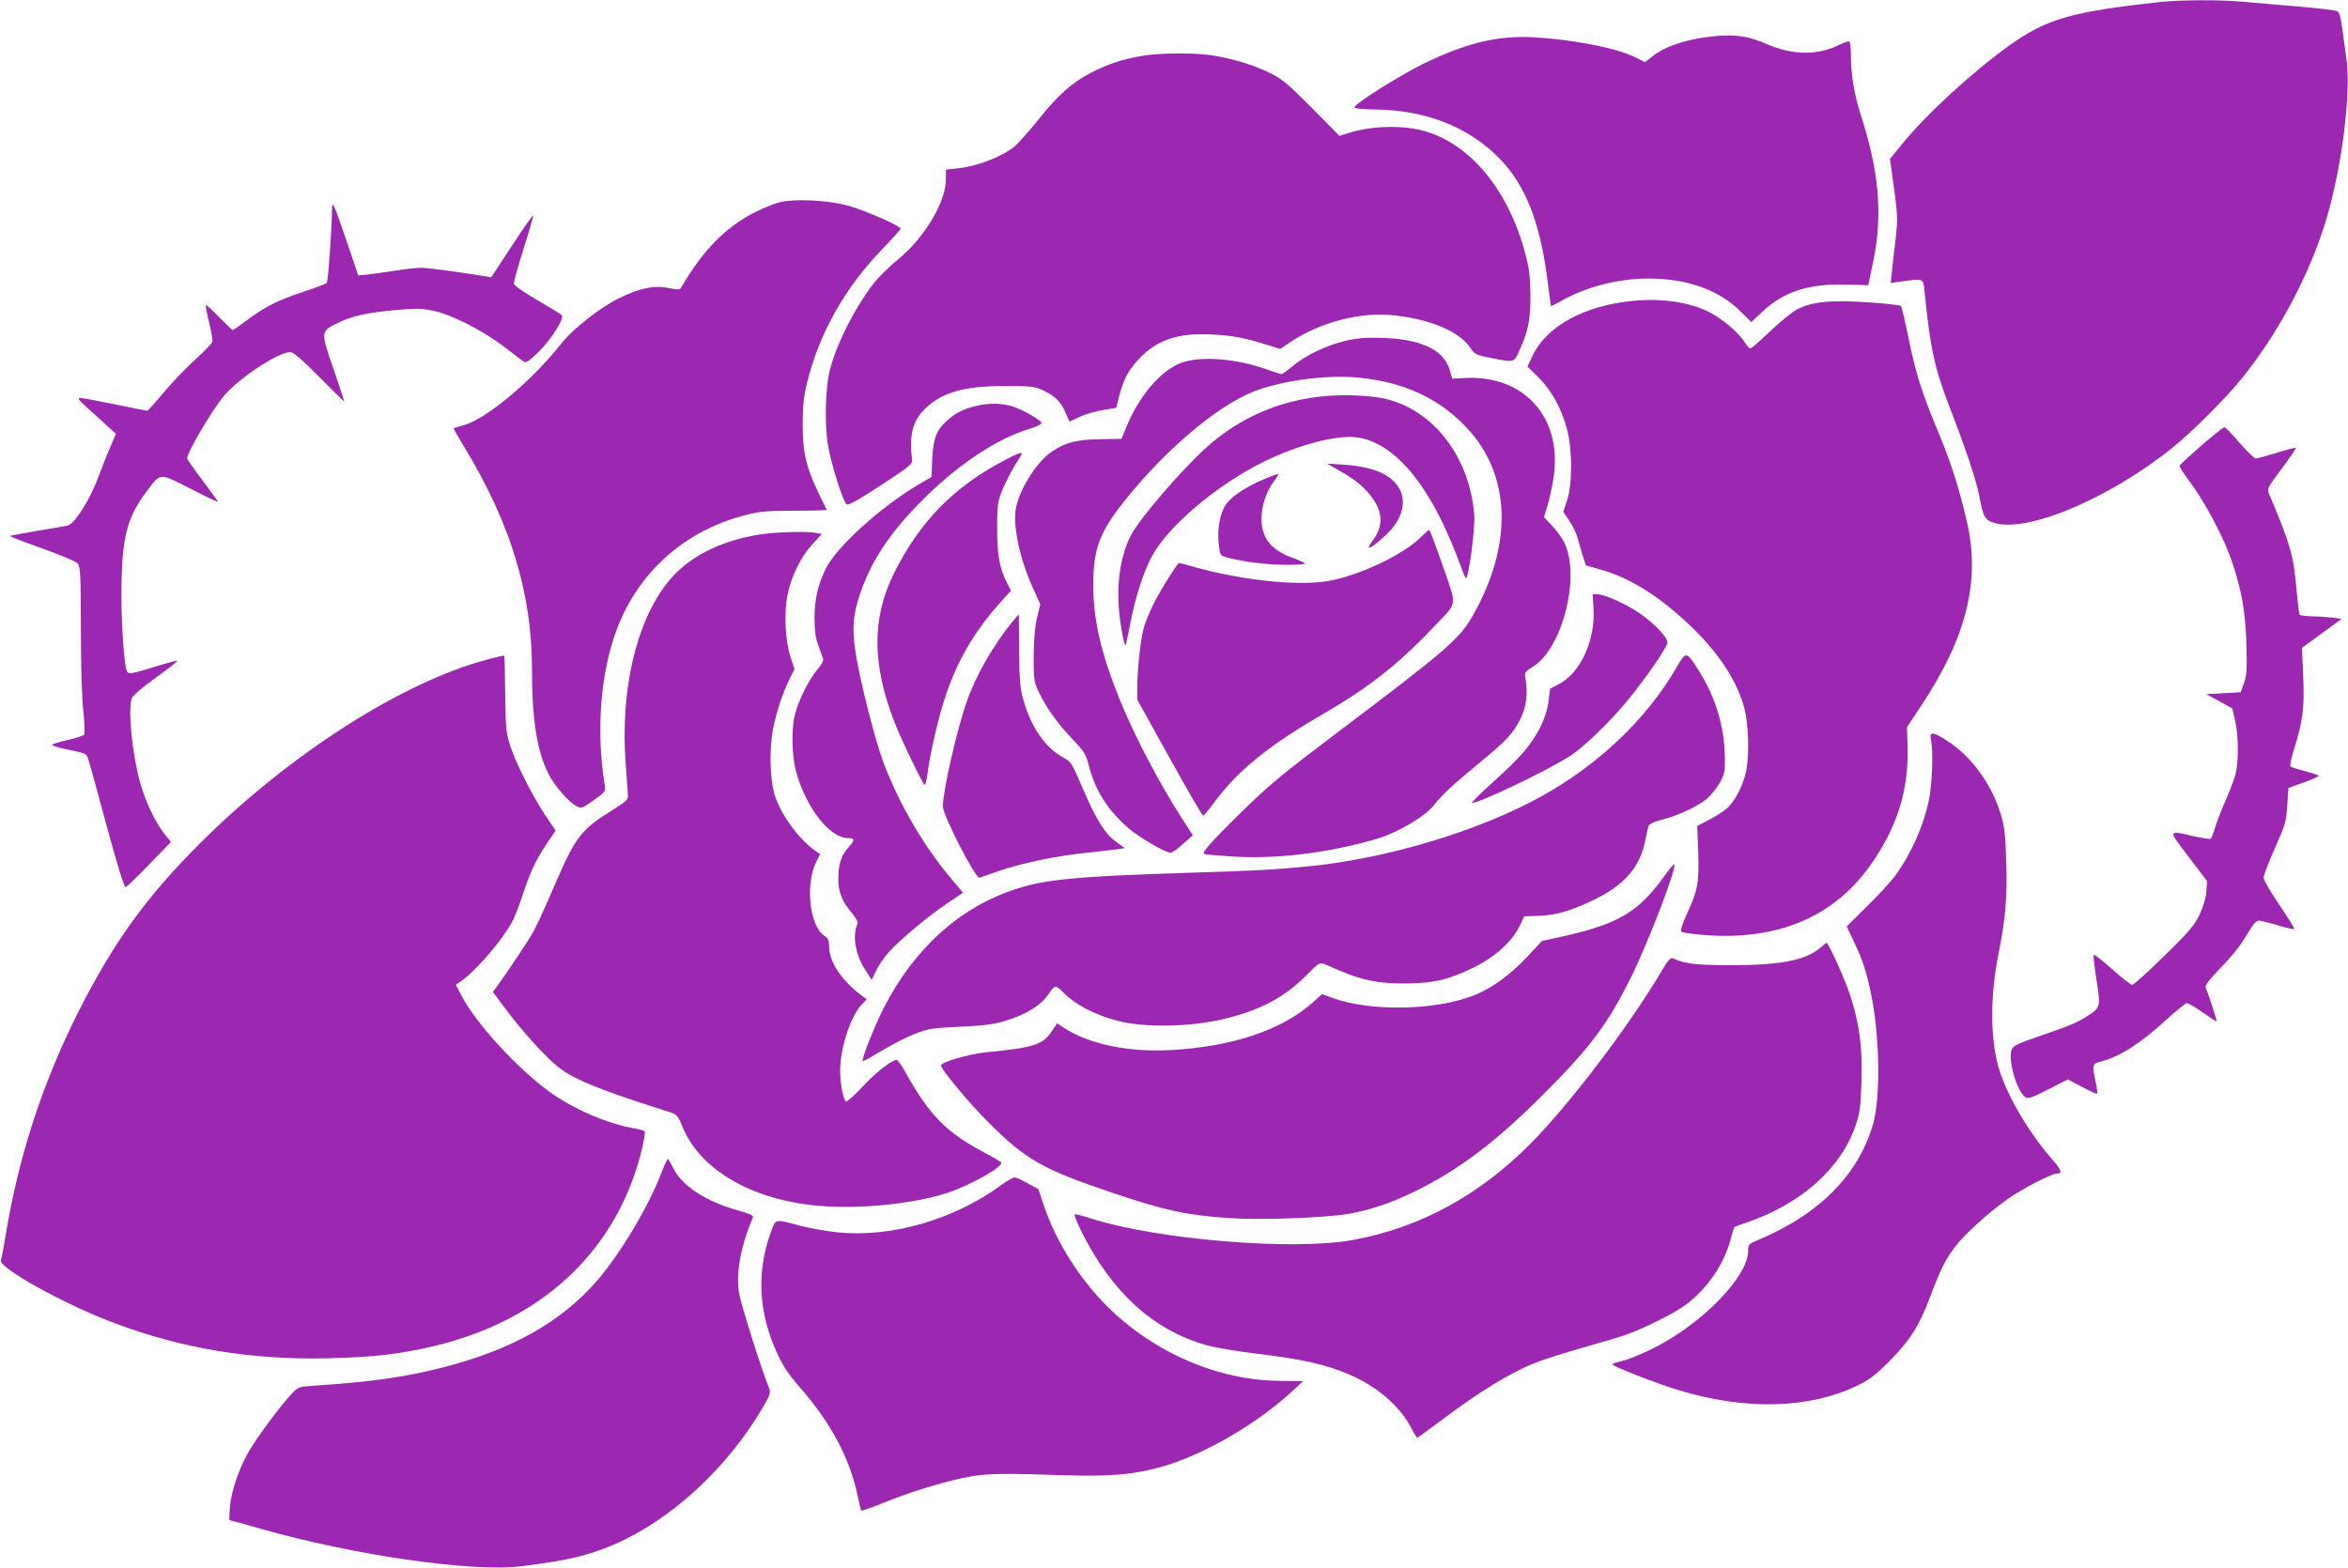
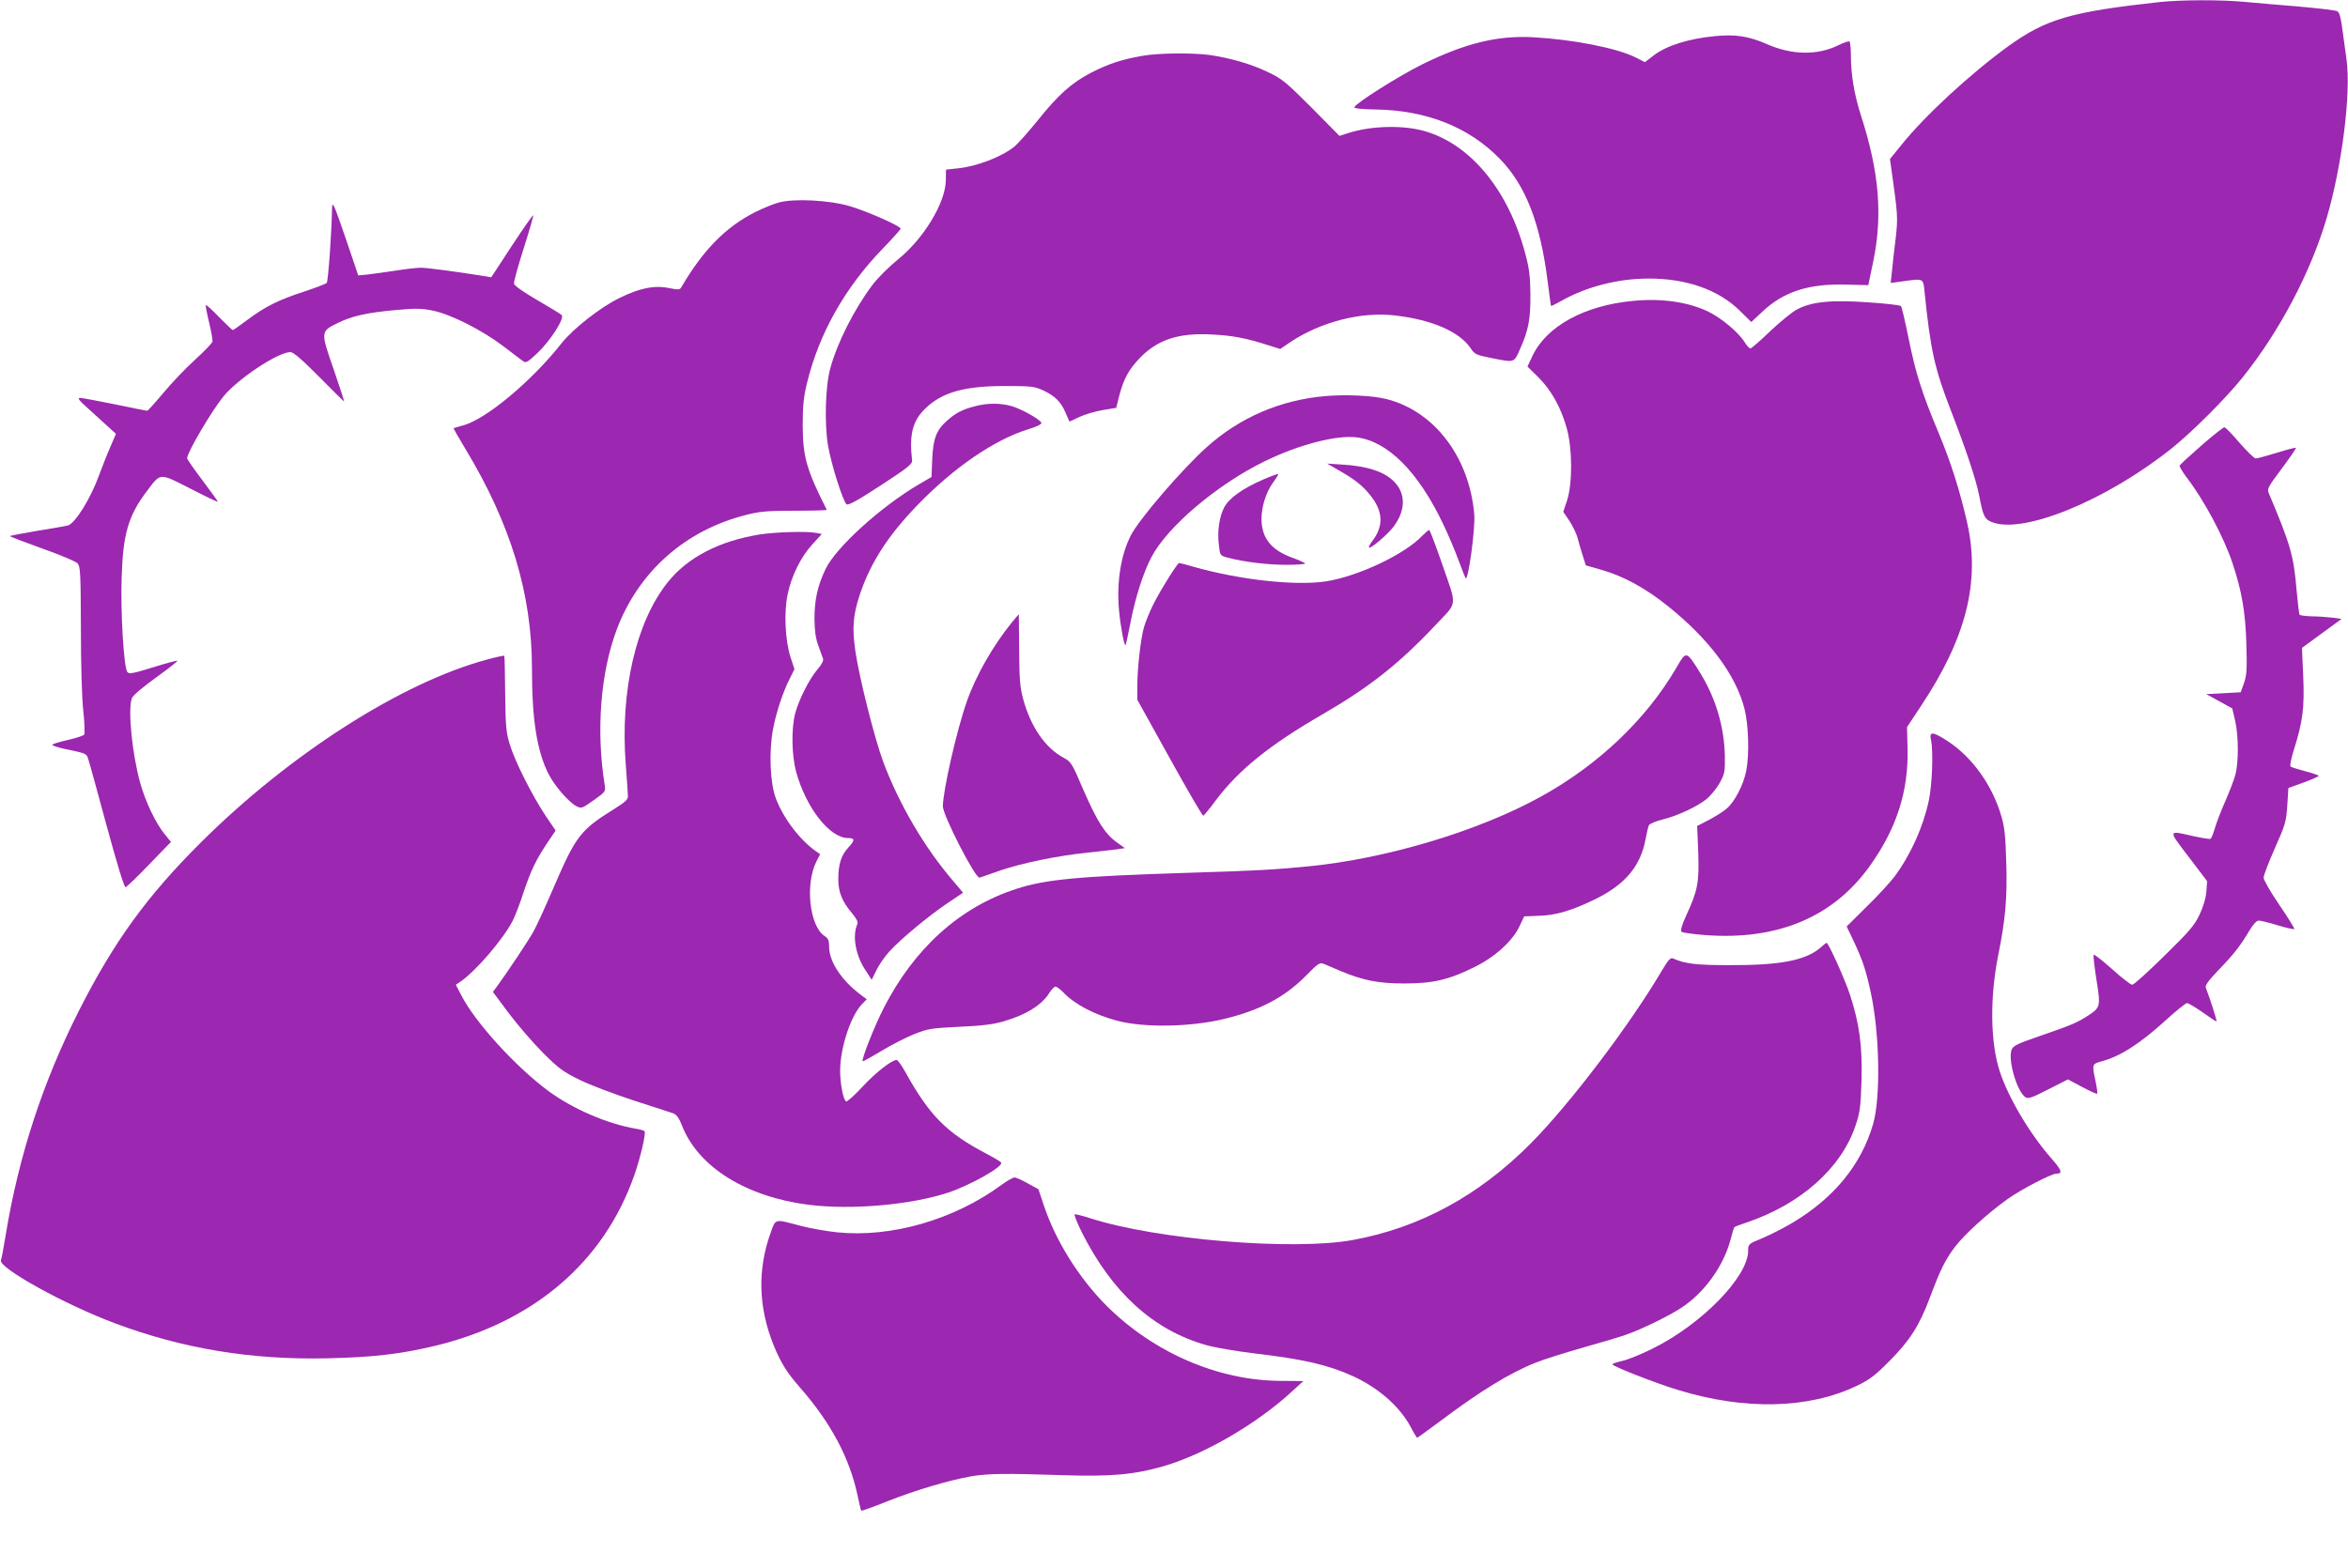
<svg xmlns="http://www.w3.org/2000/svg" version="1.0" width="1280pt" height="855pt" viewBox="0 0 1280 855" preserveAspectRatio="xMidYMid meet">
  <g transform="translate(0,855) scale(0.1,-0.1)" fill="#9c27b0" stroke="none">
    <path d="M11775 8539 c-485 -53 -620 -92 -827 -241 -208 -151 -454 -378 -584 -540 l-61 -75 9 -64 c34 -242 35 -255 22 -371 -8 -62 -17 -142 -20 -177 l-7 -64 59 8 c123 17 118 20 126 -60 32 -314 54 -415 146 -651 79 -204 135 -371 152 -459 20 -107 29 -126 66 -141 169 -71 626 116 984 402 109 87 297 275 384 384 204 254 374 578 461 875 83 285 132 677 107 860 -6 44 -16 119 -23 168 -8 63 -16 90 -28 96 -9 5 -102 16 -206 25 -105 9 -240 20 -301 26 -129 12 -344 11 -459 -1z" />
    <path d="M9350 8353 c-141 -13 -263 -51 -332 -103 l-51 -39 -49 25 c-102 52 -344 99 -562 111 -195 10 -368 -33 -601 -147 -129 -64 -364 -212 -372 -235 -2 -6 41 -11 115 -12 278 -4 510 -96 679 -270 140 -144 220 -349 260 -668 9 -71 17 -131 18 -133 2 -2 28 11 58 28 136 77 309 121 473 121 208 1 385 -62 500 -177 l61 -60 61 57 c116 109 253 153 457 147 l120 -3 27 130 c52 252 32 489 -67 795 -37 115 -55 224 -55 330 0 38 -4 71 -8 74 -5 3 -31 -7 -59 -20 -114 -57 -255 -55 -392 6 -99 43 -171 54 -281 43z" />
    <path d="M6224 8245 c-112 -20 -183 -44 -275 -91 -107 -55 -182 -122 -297 -267 -50 -61 -106 -124 -124 -138 -71 -56 -205 -107 -307 -117 l-64 -7 -1 -61 c-3 -122 -122 -317 -261 -429 -47 -38 -110 -100 -139 -139 -99 -131 -193 -317 -230 -456 -27 -97 -32 -303 -12 -420 18 -104 81 -303 101 -320 9 -7 59 20 186 103 153 100 174 117 171 138 -16 140 3 215 73 282 90 87 211 122 430 122 146 0 164 -2 210 -23 65 -30 99 -63 124 -123 l21 -48 56 26 c30 14 88 31 127 37 l72 12 17 68 c24 90 51 140 109 201 97 102 212 141 394 131 111 -5 185 -19 307 -58 l67 -21 56 38 c166 110 384 166 568 145 203 -23 354 -89 415 -180 21 -32 30 -36 110 -52 131 -26 125 -28 159 50 46 102 57 164 56 297 -1 94 -6 141 -27 218 -90 345 -295 597 -546 671 -118 35 -295 31 -421 -10 l-47 -15 -153 155 c-141 141 -161 157 -239 194 -90 43 -201 75 -315 92 -95 13 -285 11 -371 -5z" />
    <path d="M4243 7445 c-29 -8 -85 -31 -125 -51 -161 -81 -285 -207 -403 -409 -9 -16 -16 -16 -67 -6 -80 17 -162 0 -273 -55 -104 -51 -250 -166 -313 -245 -164 -208 -412 -415 -538 -449 -27 -7 -50 -14 -51 -15 -2 -1 27 -51 63 -111 249 -412 364 -793 364 -1202 0 -276 27 -447 90 -572 33 -65 110 -154 152 -176 28 -14 30 -13 94 32 66 47 66 47 60 87 -47 294 -22 609 66 844 119 316 374 542 705 625 74 19 115 23 266 23 97 0 176 2 174 5 -111 220 -131 290 -131 465 0 102 5 151 23 225 66 271 206 520 413 734 54 56 98 105 98 109 0 14 -181 94 -275 122 -113 34 -308 44 -392 20z" />
    <path d="M1810 7410 c-2 -128 -21 -395 -29 -403 -5 -5 -60 -26 -123 -47 -139 -45 -213 -82 -309 -154 -41 -31 -77 -56 -80 -56 -3 0 -36 32 -74 70 -37 39 -70 69 -73 66 -2 -3 6 -45 18 -95 12 -49 20 -96 18 -104 -1 -8 -44 -52 -94 -98 -51 -46 -129 -128 -173 -181 -45 -54 -85 -98 -89 -98 -4 0 -83 16 -175 35 -93 19 -178 35 -190 35 -17 0 -7 -13 48 -62 39 -35 87 -79 109 -99 l38 -35 -30 -70 c-17 -38 -44 -107 -61 -153 -47 -130 -130 -263 -170 -276 -9 -3 -83 -16 -165 -29 -81 -14 -150 -27 -152 -29 -3 -2 76 -32 173 -67 102 -36 185 -71 196 -82 15 -18 17 -51 18 -352 0 -198 5 -379 13 -451 7 -66 9 -125 5 -131 -5 -6 -45 -19 -89 -29 -45 -10 -83 -22 -85 -26 -3 -4 30 -15 73 -24 110 -23 112 -24 121 -48 5 -12 50 -176 101 -365 60 -220 97 -342 105 -340 6 2 65 58 129 125 l118 122 -35 43 c-49 61 -103 174 -132 276 -45 161 -69 404 -46 465 6 15 60 61 131 112 67 48 119 89 117 92 -3 2 -63 -14 -133 -36 -110 -34 -131 -38 -140 -25 -19 24 -37 319 -31 511 7 240 36 342 140 478 74 98 65 97 234 11 81 -42 148 -74 150 -72 2 1 -35 53 -82 115 -47 62 -85 117 -85 122 0 31 134 259 198 337 78 96 298 242 365 242 16 0 62 -39 157 -135 73 -74 135 -135 136 -135 2 0 -24 79 -57 176 -72 206 -72 207 23 253 76 38 163 57 323 71 100 9 133 9 195 -4 98 -20 268 -106 384 -194 48 -37 96 -73 107 -81 16 -12 25 -7 80 45 72 69 148 189 131 206 -6 6 -67 43 -134 82 -71 41 -124 78 -126 89 -2 9 22 96 53 193 31 97 54 178 52 180 -2 3 -55 -72 -117 -167 l-112 -171 -42 7 c-143 23 -307 45 -341 45 -22 0 -85 -7 -140 -16 -55 -8 -123 -18 -151 -21 l-51 -5 -62 183 c-72 211 -80 229 -81 179z" />
    <path d="M8900 6909 c-262 -25 -468 -137 -545 -298 l-28 -60 60 -59 c70 -70 123 -165 154 -277 31 -110 32 -300 2 -393 l-21 -63 34 -50 c18 -28 38 -69 44 -92 6 -23 18 -66 28 -96 l17 -54 84 -24 c120 -34 241 -100 362 -197 227 -182 371 -375 419 -561 22 -87 27 -245 10 -336 -14 -76 -64 -173 -108 -209 -20 -17 -65 -45 -98 -62 l-62 -32 6 -146 c5 -164 -2 -204 -66 -343 -23 -50 -32 -81 -25 -88 5 -5 63 -13 128 -18 394 -30 697 97 897 375 147 205 213 410 207 644 l-3 115 76 115 c247 371 324 678 252 999 -39 172 -88 329 -156 491 -92 220 -125 326 -163 513 -19 94 -38 174 -42 178 -5 5 -83 14 -174 20 -204 15 -313 4 -392 -38 -29 -15 -95 -70 -148 -120 -53 -51 -101 -93 -107 -93 -6 0 -20 16 -32 35 -32 52 -124 129 -194 164 -110 54 -258 76 -416 60z" />
-     <path d="M7395 6703 c-121 -17 -258 -76 -345 -147 -30 -26 -59 -46 -64 -46 -5 0 -39 11 -76 24 -172 62 -368 77 -474 36 -110 -42 -228 -182 -296 -349 l-26 -64 -115 -2 c-130 -2 -191 -17 -265 -68 -87 -58 -185 -219 -198 -323 -12 -101 28 -277 101 -434 l34 -75 -18 -75 c-12 -52 -17 -117 -18 -210 0 -126 2 -139 27 -192 39 -83 102 -172 183 -257 64 -67 75 -83 89 -140 36 -142 104 -249 221 -350 59 -50 199 -131 227 -131 8 0 38 21 67 48 l54 47 -56 86 c-129 201 -262 455 -345 659 -100 249 -142 431 -142 618 0 213 37 301 208 507 233 279 510 501 702 563 165 54 381 79 544 62 243 -25 434 -114 583 -274 240 -256 252 -634 33 -1021 -74 -130 -144 -190 -743 -642 -295 -223 -366 -281 -516 -428 -167 -164 -218 -221 -208 -231 2 -3 69 -9 147 -14 240 -17 529 18 790 94 115 33 267 122 316 184 47 60 99 108 256 238 144 119 177 154 219 239 30 62 39 134 25 215 -6 33 -3 37 42 65 158 100 257 481 173 670 -11 24 -41 67 -67 95 l-47 50 22 73 c11 39 26 109 32 155 42 318 -163 545 -479 531 l-75 -4 -13 45 c-26 88 -103 141 -243 166 -72 13 -200 16 -266 7z" />
-     <path d="M7224 6390 c-244 -21 -466 -117 -644 -277 -134 -119 -370 -394 -415 -482 -55 -108 -78 -254 -65 -406 8 -90 29 -200 36 -193 2 2 13 53 25 114 26 139 71 281 116 366 87 166 359 397 618 523 184 90 391 144 501 130 169 -21 335 -187 470 -470 29 -60 67 -150 85 -200 18 -49 36 -94 39 -98 14 -17 53 271 47 346 -26 313 -217 565 -479 631 -75 19 -221 26 -334 16z" />
+     <path d="M7224 6390 c-244 -21 -466 -117 -644 -277 -134 -119 -370 -394 -415 -482 -55 -108 -78 -254 -65 -406 8 -90 29 -200 36 -193 2 2 13 53 25 114 26 139 71 281 116 366 87 166 359 397 618 523 184 90 391 144 501 130 169 -21 335 -187 470 -470 29 -60 67 -150 85 -200 18 -49 36 -94 39 -98 14 -17 53 271 47 346 -26 313 -217 565 -479 631 -75 19 -221 26 -334 16" />
    <path d="M5312 6334 c-66 -17 -102 -36 -147 -76 -60 -52 -78 -99 -83 -211 l-4 -98 -72 -42 c-206 -122 -445 -339 -504 -457 -44 -91 -62 -169 -62 -275 1 -65 6 -105 21 -145 11 -30 22 -63 26 -72 3 -11 -8 -33 -32 -60 -44 -52 -100 -163 -120 -238 -22 -82 -19 -230 5 -319 55 -197 183 -361 283 -361 38 0 39 -11 2 -51 -40 -44 -55 -92 -55 -174 0 -70 21 -121 74 -184 25 -30 35 -49 30 -60 -29 -63 -10 -170 43 -250 l35 -54 25 51 c13 28 45 74 70 102 60 67 218 198 321 267 l82 55 -48 57 c-160 185 -299 422 -387 656 -47 127 -129 452 -151 598 -20 135 -14 203 25 320 58 170 152 316 309 479 200 208 425 362 610 418 43 13 71 27 69 34 -5 18 -107 75 -161 91 -61 18 -134 18 -204 -1z" />
    <path d="M12000 6120 c-63 -55 -116 -104 -118 -109 -2 -5 17 -36 41 -68 94 -123 201 -324 247 -463 51 -152 71 -269 76 -440 4 -140 2 -172 -13 -215 l-18 -50 -94 -5 -94 -5 71 -39 71 -39 16 -68 c19 -84 19 -227 1 -294 -7 -27 -32 -91 -54 -142 -23 -51 -48 -117 -57 -147 -9 -31 -20 -58 -24 -60 -4 -3 -45 4 -92 14 -143 33 -142 37 -28 -112 l101 -133 -4 -55 c-2 -34 -16 -82 -36 -125 -29 -61 -53 -90 -193 -227 -88 -87 -167 -158 -175 -158 -9 0 -59 39 -112 87 -53 47 -97 82 -99 76 -2 -5 5 -67 16 -137 23 -146 22 -150 -49 -196 -57 -37 -93 -52 -265 -111 -119 -41 -141 -52 -149 -74 -21 -56 31 -233 77 -259 14 -9 39 0 124 44 l106 54 77 -41 c43 -23 80 -40 83 -37 2 3 -2 33 -9 67 -20 93 -19 95 28 108 106 28 212 96 355 226 56 51 108 93 115 93 8 0 46 -23 85 -50 39 -28 73 -50 76 -50 5 0 -37 130 -58 183 -5 13 11 36 67 95 86 89 121 134 169 215 23 38 40 57 53 57 11 0 58 -12 104 -26 46 -14 86 -23 89 -20 3 3 -34 62 -81 131 -47 69 -86 136 -86 149 0 13 28 85 61 160 57 128 62 144 68 233 l6 96 83 30 c45 16 82 33 82 36 0 4 -33 15 -72 25 -40 11 -77 22 -81 26 -5 4 3 44 17 88 50 159 59 232 52 403 l-7 156 108 79 108 79 -50 7 c-27 3 -78 7 -112 7 -34 1 -64 5 -67 9 -3 5 -10 63 -16 131 -16 191 -33 250 -152 532 -10 23 -4 34 71 134 44 59 79 110 77 113 -3 2 -50 -10 -104 -27 -55 -17 -107 -31 -115 -31 -8 0 -47 38 -88 85 -40 47 -77 85 -83 85 -6 0 -63 -45 -126 -100z" />
-     <path d="M5474 6039 c-275 -144 -461 -335 -600 -614 -122 -246 -121 -497 3 -815 36 -93 155 -340 164 -340 4 0 10 24 14 53 15 116 59 308 95 417 64 198 155 356 291 511 l70 78 -24 48 c-39 78 -51 147 -51 293 0 124 2 141 27 205 16 39 46 98 67 133 22 35 40 65 40 68 0 10 -24 1 -96 -37z" />
    <path d="M7299 5985 c89 -51 128 -82 173 -138 68 -86 71 -165 11 -245 -14 -18 -23 -35 -20 -38 8 -9 107 76 137 118 94 129 45 258 -115 307 -39 13 -110 25 -160 27 l-90 6 64 -37z" />
    <path d="M6888 5936 c-115 -50 -189 -103 -215 -154 -27 -53 -38 -133 -28 -207 6 -54 7 -55 48 -66 86 -23 216 -39 322 -39 60 0 105 4 100 8 -6 5 -37 19 -71 31 -114 42 -166 106 -167 210 0 69 24 146 64 201 17 23 29 43 27 45 -2 2 -38 -11 -80 -29z" />
    <path d="M7754 5629 c-95 -101 -348 -221 -524 -249 -167 -26 -473 8 -726 80 -38 11 -72 20 -76 20 -9 0 -101 -146 -141 -226 -19 -38 -42 -95 -51 -125 -18 -66 -36 -222 -36 -322 l0 -73 176 -317 c97 -175 179 -317 184 -315 4 2 35 39 68 84 126 167 292 301 582 469 257 149 417 275 622 493 114 121 111 92 33 317 -37 107 -70 195 -74 195 -4 0 -20 -14 -37 -31z" />
    <path d="M4145 5636 c-224 -35 -400 -127 -508 -265 -171 -217 -256 -590 -226 -986 6 -82 12 -161 12 -174 2 -21 -12 -33 -79 -75 -178 -111 -205 -146 -320 -412 -47 -110 -99 -224 -116 -254 -27 -49 -147 -229 -201 -302 l-20 -27 88 -118 c49 -65 133 -162 186 -215 85 -85 110 -103 200 -147 57 -28 189 -78 294 -112 104 -34 201 -65 215 -70 18 -7 32 -26 48 -67 88 -226 350 -389 692 -432 236 -29 557 0 760 67 124 42 297 140 288 163 -2 5 -39 27 -83 50 -215 113 -308 207 -439 443 -20 37 -42 67 -48 67 -27 0 -115 -69 -187 -147 -44 -47 -84 -83 -89 -79 -15 9 -32 98 -32 166 0 125 57 299 118 363 l27 28 -35 26 c-104 79 -170 180 -170 260 0 34 -5 46 -25 59 -82 54 -107 283 -44 407 l20 39 -23 16 c-87 61 -177 179 -218 287 -32 83 -39 255 -16 378 18 95 54 203 93 280 l24 48 -22 67 c-29 92 -36 243 -15 342 21 101 72 203 134 271 l52 57 -31 6 c-50 10 -217 5 -304 -8z" />
-     <path d="M8687 5233 c11 -174 -72 -355 -191 -415 -23 -11 -43 -22 -44 -23 -2 -2 -6 -25 -8 -52 -7 -67 -29 -131 -68 -196 -50 -83 -99 -137 -234 -259 -67 -61 -120 -113 -118 -115 15 -15 425 181 542 259 72 48 213 185 302 293 105 127 222 297 222 322 0 30 -80 112 -164 167 -71 47 -181 95 -218 96 l-26 0 5 -77z" />
    <path d="M5517 5157 c-102 -125 -197 -291 -246 -431 -55 -155 -131 -490 -131 -573 0 -49 178 -396 200 -389 8 3 60 21 115 40 115 39 310 80 470 96 61 7 132 15 159 18 l48 7 -44 32 c-64 45 -108 116 -183 288 -61 143 -66 151 -107 173 -99 53 -179 168 -220 319 -18 66 -21 107 -22 270 -1 106 -2 193 -2 193 -1 0 -18 -20 -37 -43z" />
    <path d="M9137 4906 c-163 -279 -424 -527 -735 -699 -339 -188 -841 -339 -1267 -381 -196 -19 -285 -24 -675 -36 -574 -18 -761 -35 -919 -87 -308 -99 -557 -324 -724 -651 -51 -100 -122 -280 -114 -289 2 -2 47 23 100 55 53 32 133 74 179 92 77 31 94 33 248 41 119 5 186 13 239 29 123 35 210 89 251 155 12 19 27 35 34 35 7 0 25 -14 42 -31 60 -64 169 -122 294 -155 146 -39 399 -35 585 10 196 48 328 118 444 235 69 70 75 74 100 64 14 -6 54 -23 89 -38 122 -51 206 -68 347 -68 157 0 243 20 384 90 113 56 207 142 245 223 l25 53 78 3 c94 2 184 29 312 92 162 80 245 180 272 327 6 33 14 67 18 75 4 8 37 22 74 31 84 21 190 71 242 113 22 19 54 58 70 87 27 49 29 62 28 144 -3 162 -50 319 -136 458 -75 120 -74 120 -130 23z" />
    <path d="M2657 4954 c-467 -125 -1078 -516 -1563 -999 -294 -293 -472 -539 -663 -915 -198 -392 -329 -793 -400 -1225 -11 -66 -22 -128 -26 -137 -16 -40 346 -241 619 -343 373 -140 745 -201 1161 -192 252 6 396 23 582 67 541 129 925 457 1091 932 32 90 64 226 56 239 -2 4 -23 10 -47 14 -155 26 -345 108 -478 206 -178 132 -397 372 -474 521 l-30 58 25 17 c85 58 234 233 285 332 13 26 40 95 59 155 42 124 67 175 129 269 l46 68 -55 81 c-73 110 -168 298 -195 389 -20 64 -23 100 -25 277 -1 112 -3 204 -5 206 -2 2 -44 -7 -92 -20z" />
    <path d="M10527 4513 c13 -62 6 -242 -12 -328 -31 -145 -98 -294 -187 -415 -23 -30 -90 -104 -151 -163 l-110 -109 41 -86 c48 -103 65 -156 91 -277 48 -224 54 -569 12 -715 -64 -220 -211 -401 -438 -537 -47 -28 -121 -66 -164 -84 -78 -32 -79 -33 -79 -69 0 -143 -255 -403 -523 -535 -60 -30 -134 -60 -163 -66 -30 -7 -54 -15 -54 -19 0 -10 236 -103 356 -139 363 -112 712 -104 974 21 71 34 101 56 181 137 111 112 161 190 220 346 57 152 83 205 136 275 50 67 181 186 288 262 76 54 238 138 266 138 35 0 28 19 -27 82 -118 134 -235 331 -282 474 -52 158 -55 404 -9 634 40 198 50 314 44 509 -4 140 -9 191 -27 251 -49 168 -158 321 -293 409 -82 53 -101 54 -90 4z" />
-     <path d="M9077 3778 c-143 -200 -251 -265 -552 -333 l-119 -26 -83 -89 c-91 -96 -188 -167 -281 -205 -214 -87 -577 -93 -786 -14 l-49 18 -41 -37 c-169 -156 -441 -249 -783 -268 -234 -13 -451 33 -589 125 l-31 21 -26 -39 c-52 -79 -96 -93 -367 -120 -90 -9 -240 -53 -240 -71 0 -21 149 -201 254 -306 209 -209 299 -260 676 -387 290 -98 405 -123 637 -139 167 -12 510 0 650 22 114 19 238 60 368 124 236 116 438 268 691 521 262 261 357 388 484 643 95 192 253 603 237 619 -3 2 -25 -24 -50 -59z" />
    <path d="M9920 3379 c-81 -67 -220 -93 -490 -92 -186 0 -242 7 -311 37 -12 5 -26 -10 -59 -66 -176 -299 -502 -728 -715 -943 -283 -285 -605 -460 -971 -527 -325 -59 -1065 2 -1428 118 -43 14 -82 24 -87 22 -5 -2 13 -46 39 -99 165 -327 387 -530 674 -613 48 -14 166 -34 265 -46 271 -32 404 -63 540 -125 139 -64 253 -165 312 -274 17 -33 34 -61 37 -61 2 0 57 40 122 88 216 163 383 266 525 322 42 17 157 53 255 81 97 27 204 59 237 71 88 31 231 101 300 146 127 83 232 229 270 376 8 32 17 61 20 64 2 3 31 14 62 24 298 100 519 296 598 529 25 74 28 102 33 245 5 190 -11 310 -63 470 -27 82 -118 285 -128 283 -1 0 -18 -13 -37 -30z" />
-     <path d="M3611 2168 c-72 -192 -224 -447 -354 -599 -199 -230 -468 -381 -856 -479 -204 -51 -376 -75 -686 -96 -89 -6 -89 -6 -128 -48 -59 -63 -180 -226 -227 -305 -55 -92 -100 -223 -107 -311 -3 -39 -4 -70 -1 -70 3 0 77 -20 164 -45 512 -146 1158 -239 1424 -206 257 32 366 58 508 119 309 133 616 416 808 743 44 76 47 84 35 113 -45 114 -152 454 -162 514 -18 109 9 257 75 412 5 12 -12 20 -76 38 -183 50 -316 139 -362 240 -11 23 -22 42 -25 42 -3 0 -17 -28 -30 -62z" />
    <path d="M5460 2089 c-259 -190 -600 -289 -896 -259 -57 6 -148 22 -202 36 -141 38 -133 39 -160 -36 -74 -203 -68 -410 16 -617 40 -97 70 -145 142 -228 170 -194 272 -386 315 -590 9 -44 18 -81 20 -83 2 -2 67 21 144 52 148 59 337 115 458 136 92 15 189 16 488 6 267 -9 397 2 559 49 223 65 510 232 701 409 l60 55 -122 1 c-342 1 -695 154 -952 411 -150 151 -275 351 -340 544 l-30 90 -58 32 c-32 18 -65 33 -73 32 -8 0 -40 -18 -70 -40z" />
  </g>
</svg>